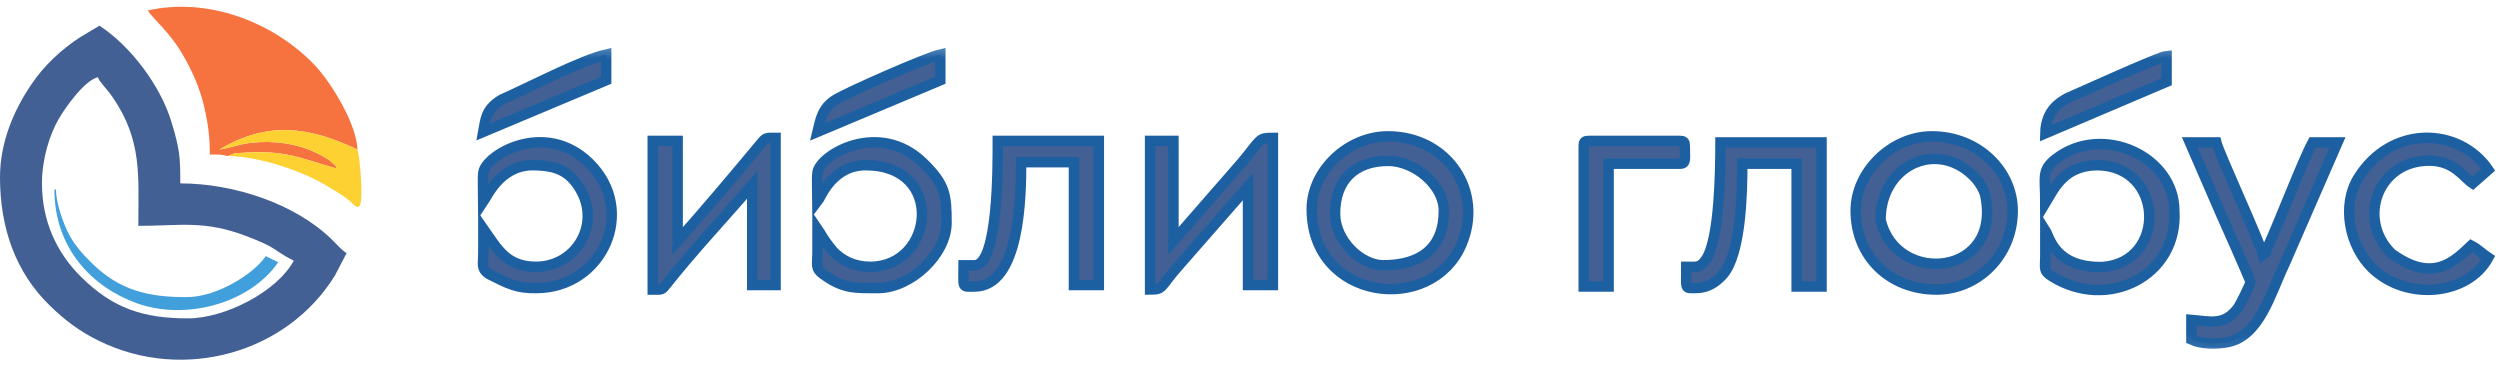
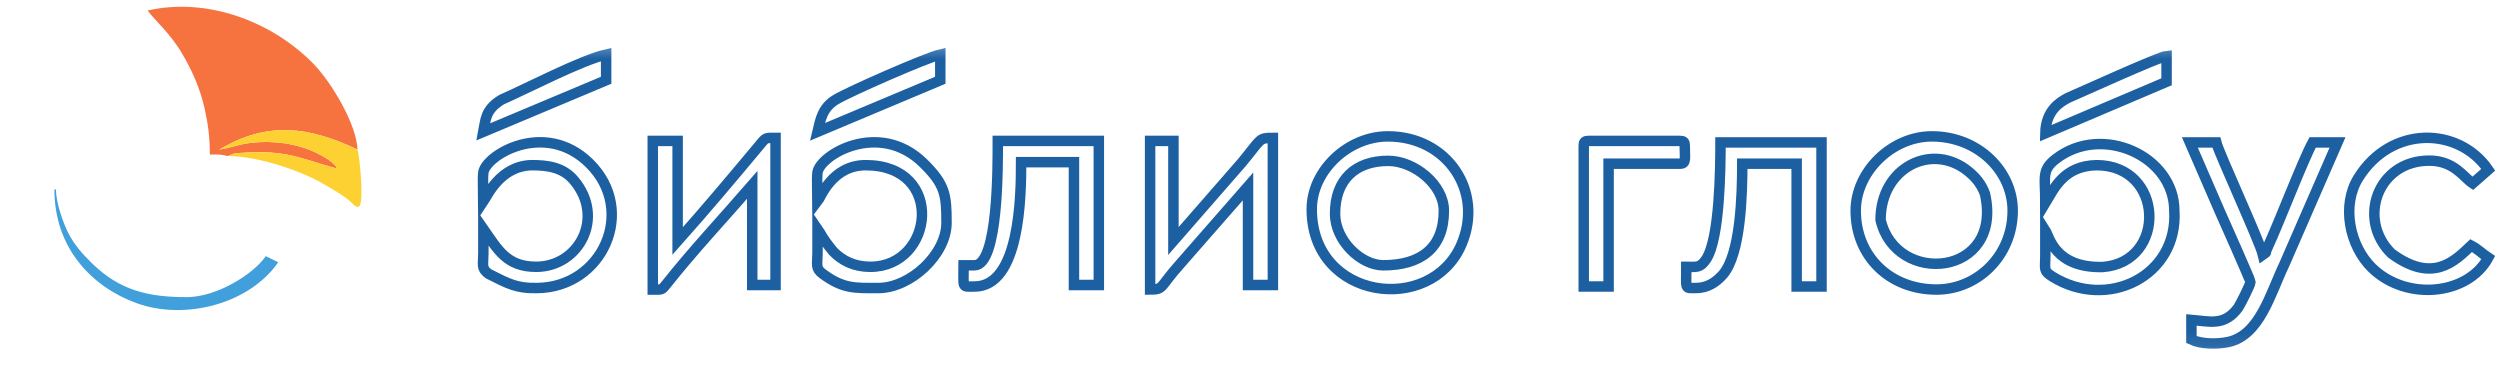
<svg xmlns="http://www.w3.org/2000/svg" width="191" height="28" viewBox="0 0 191 28" fill="none">
  <g clip-path="url(#clip0_631_12921)">
-     <path fill-rule="evenodd" clip-rule="evenodd" d="M3.206 14.011C3.206 12.163 3.778 10.322 4.474 9.107C4.99 8.206 6.47 6.13 7.481 5.9C7.571 6.233 8.143 6.758 8.575 7.382C10.885 10.72 10.568 13.431 10.568 17.255C13.754 17.255 15.588 16.808 18.798 18.03C21.35 19.002 20.684 19.012 22.442 19.92C21.157 22.288 17.187 24.323 14.367 24.323C10.907 24.323 8.641 23.54 6.263 21.224C4.308 19.318 3.206 16.872 3.206 14.011ZM0 13.547C0 17.367 1.163 20.795 3.828 23.368C4.988 24.488 6.083 25.323 7.599 26.061C14.051 29.201 21.953 26.974 25.599 21.031L26.479 19.34C26.056 19.065 25.755 18.695 25.381 18.327C22.597 15.585 17.907 14.011 13.774 14.011C13.774 11.941 13.731 11.421 13.104 9.334C12.266 6.539 9.97 3.51 7.599 1.961L6.126 2.841C4.674 3.785 3.384 4.996 2.421 6.41C1.034 8.445 0 10.893 0 13.547Z" fill="#436095" />
    <path fill-rule="evenodd" clip-rule="evenodd" d="M17.408 11.925L17.851 11.737C18.003 11.702 18.239 11.694 18.4 11.682C21.887 11.441 22.787 12.057 25.787 12.896C25.483 12.358 24.692 11.929 24.142 11.666C22.649 10.952 20.858 10.712 19.145 10.916C18.268 11.02 17.497 11.322 16.764 11.428C20.424 9.231 23.623 9.668 27.311 11.428C27.263 9.569 25.363 6.309 23.9 4.826C20.75 1.633 15.819 -0.229 11.281 0.802C11.741 1.472 12.986 2.517 13.889 4.051C14.663 5.366 15.278 6.713 15.626 8.265C15.889 9.441 16.031 10.42 16.031 11.809C16.694 11.809 16.887 11.779 17.408 11.925Z" fill="#F6723F" />
-     <path fill-rule="evenodd" clip-rule="evenodd" d="M101.998 16.328C101.998 13.717 103.561 12.289 106.056 12.289C108.062 12.289 110.31 14.122 110.31 16.097C110.31 18.987 108.503 20.268 105.679 20.268C103.976 20.268 101.998 18.385 101.998 16.328ZM156.263 10.187L165.525 6.248V4.278C164.972 4.324 158.627 7.21 157.991 7.478C157.393 7.796 156.301 8.416 156.263 10.187ZM36.928 10.072L46.309 6.132V4.163C44.434 4.588 40.287 6.748 38.326 7.611C37.04 8.383 37.1 9.208 36.928 10.072ZM62.458 10.072L71.838 6.132V4.163C70.779 4.403 64.906 6.982 63.855 7.611C62.829 8.227 62.681 9.135 62.458 10.072ZM120.997 11.114V21.89H122.897V12.505H128.359C128.855 12.505 128.715 12.103 128.715 11.114C128.715 10.848 128.632 10.767 128.359 10.767H121.353C121.079 10.767 120.997 10.848 120.997 11.114ZM156.263 15.517C156.91 14.45 157.645 12.668 160.181 12.62C165.355 12.62 165.572 20.015 160.664 20.399C156.98 20.49 156.581 18.099 156.263 17.603C156.263 18.259 156.267 18.917 156.262 19.574C156.254 20.595 156.101 20.687 156.803 21.132C161.038 23.763 166.424 21.068 166.118 16.097C166.118 11.935 160.606 9.418 157.074 12.138C155.947 13.005 156.263 13.521 156.263 15.517ZM62.458 15.401C62.665 15.14 63.548 12.62 66.139 12.62C72.263 12.62 71.357 20.383 66.495 20.383C65.259 20.383 64.348 19.919 63.657 19.214C62.698 18.034 62.831 18.027 62.458 17.487C62.458 18.105 62.461 18.724 62.457 19.341C62.452 20.243 62.281 20.498 62.856 20.922C64.426 22.078 65.296 22.006 67.088 22.006C69.57 22.006 72.313 19.432 72.313 17.023C72.313 14.879 72.213 14.103 70.562 12.475C67.168 9.128 62.6 11.854 62.454 13.197C62.392 13.761 62.458 14.786 62.458 15.401ZM36.928 15.401C37.203 14.995 38.199 12.679 40.609 12.62C41.801 12.62 42.984 12.758 43.837 13.758C46.271 16.611 44.224 20.383 40.965 20.383C38.716 20.383 38.043 19.087 36.928 17.487C36.928 18.105 36.931 18.724 36.928 19.341C36.923 20.243 36.752 20.498 37.327 20.922C38.877 21.709 39.489 22.031 41.004 22.006C46.038 21.982 48.697 16.087 45.033 12.475C41.63 9.121 37.07 11.862 36.925 13.197C36.864 13.761 36.928 14.786 36.928 15.401ZM181.226 20.472C183.84 23.023 188.54 22.572 190.104 19.688C189.63 19.379 189.316 19.029 188.798 18.761C187.523 19.971 185.865 21.678 182.71 19.371C180.063 16.78 181.623 12.273 185.592 12.273C187.511 12.273 188.214 13.552 188.917 14.011L190.104 12.968C187.858 9.695 182.701 9.536 180.176 13.593C178.865 15.702 179.506 18.795 181.226 20.472ZM74.451 20.268H73.62C73.62 22.072 73.448 21.89 74.451 21.89C77.92 21.89 78.013 15.024 78.013 12.389H82.05V21.774H83.95V10.767H76.231C76.231 12.639 76.284 20.268 74.451 20.268ZM128.833 20.383C128.833 22.146 128.682 22.006 129.546 22.006C130.418 22.006 131.055 21.61 131.605 21.002C133.006 19.452 133.109 14.784 133.109 12.505H137.264V21.89H139.164V10.883H131.446C131.446 12.841 131.394 18.212 130.36 19.788C129.889 20.507 129.608 20.383 128.833 20.383ZM171.936 21.542C171.936 21.747 171.123 23.337 170.991 23.516C169.939 24.941 168.816 24.552 167.424 24.439V25.945C168.157 26.288 169.35 26.315 170.226 26.131C172.648 25.624 173.458 22.422 174.509 20.229L178.586 10.883H176.686C175.916 12.302 174.154 16.938 173.215 18.966C172.992 19.449 173.281 19.174 172.886 19.457C172.65 18.467 169.512 11.669 169.324 10.883H167.306L169.602 16.173C169.855 16.727 171.936 21.413 171.936 21.542ZM89.649 18.414V10.767H87.868V22.122C88.927 22.122 88.586 21.934 90.098 20.242L95.349 14.243V21.774H97.248V10.535C96.145 10.535 96.398 10.589 94.891 12.405L89.649 18.414ZM51.771 18.414V10.767H49.871V22.122C50.575 22.122 50.535 22.184 50.895 21.73C52.91 19.184 55.323 16.604 57.471 14.127V21.774H59.252V10.535C58.438 10.535 58.54 10.48 57.982 11.15C55.937 13.599 53.897 16.028 51.771 18.414ZM143.676 16.792C143.676 12.787 147.628 10.816 150.412 13.116C150.968 13.576 151.379 14.081 151.65 14.804C153.082 21.152 144.842 21.898 143.676 16.792ZM141.776 16.097C141.776 19.583 144.378 22.122 147.951 22.122C151.063 22.122 153.769 19.553 153.769 16.097C153.769 13.074 151.132 10.419 147.595 10.419C144.534 10.419 141.776 13.11 141.776 16.097ZM100.217 15.981C100.217 22.956 109.326 24.095 111.653 18.682C113.386 14.65 110.601 10.419 106.036 10.419C102.994 10.419 100.217 13.037 100.217 15.981Z" fill="#436095" />
    <mask id="mask0_631_12921" style="mask-type:luminance" maskUnits="userSpaceOnUse" x="36" y="3" width="156" height="24">
-       <path d="M36.002 3.288H191.133V26.913H36.002V3.288Z" fill="white" />
+       <path d="M36.002 3.288H191.133V26.913H36.002Z" fill="white" />
      <path fill-rule="evenodd" clip-rule="evenodd" d="M101.998 16.328C101.998 13.717 103.561 12.289 106.056 12.289C108.062 12.289 110.31 14.122 110.31 16.097C110.31 18.987 108.503 20.268 105.679 20.268C103.976 20.268 101.998 18.385 101.998 16.328ZM156.263 10.187L165.525 6.248V4.278C164.972 4.324 158.627 7.21 157.991 7.478C157.393 7.796 156.301 8.416 156.263 10.187ZM36.928 10.072L46.309 6.132V4.163C44.434 4.588 40.287 6.748 38.326 7.611C37.04 8.383 37.1 9.208 36.928 10.072ZM62.458 10.072L71.838 6.132V4.163C70.779 4.403 64.906 6.982 63.855 7.611C62.829 8.227 62.681 9.135 62.458 10.072ZM120.997 11.114V21.89H122.897V12.505H128.359C128.855 12.505 128.715 12.103 128.715 11.114C128.715 10.848 128.632 10.767 128.359 10.767H121.353C121.079 10.767 120.997 10.848 120.997 11.114ZM156.263 15.517C156.91 14.45 157.645 12.668 160.181 12.62C165.355 12.62 165.572 20.015 160.664 20.399C156.98 20.49 156.581 18.099 156.263 17.603C156.263 18.259 156.267 18.917 156.262 19.574C156.254 20.595 156.101 20.687 156.803 21.132C161.038 23.763 166.424 21.068 166.118 16.097C166.118 11.935 160.606 9.418 157.074 12.138C155.947 13.005 156.263 13.521 156.263 15.517ZM62.458 15.401C62.665 15.14 63.548 12.62 66.139 12.62C72.263 12.62 71.357 20.383 66.495 20.383C65.259 20.383 64.348 19.919 63.657 19.214C62.698 18.034 62.831 18.027 62.458 17.487C62.458 18.105 62.461 18.724 62.457 19.341C62.452 20.243 62.281 20.498 62.856 20.922C64.426 22.078 65.296 22.006 67.088 22.006C69.57 22.006 72.313 19.432 72.313 17.023C72.313 14.879 72.213 14.103 70.562 12.475C67.168 9.128 62.6 11.854 62.454 13.197C62.392 13.761 62.458 14.786 62.458 15.401ZM36.928 15.401C37.203 14.995 38.199 12.679 40.609 12.62C41.801 12.62 42.984 12.758 43.837 13.758C46.271 16.611 44.224 20.383 40.965 20.383C38.716 20.383 38.043 19.087 36.928 17.487C36.928 18.105 36.931 18.724 36.928 19.341C36.923 20.243 36.752 20.498 37.327 20.922C38.877 21.709 39.489 22.031 41.004 22.006C46.038 21.982 48.697 16.087 45.033 12.475C41.63 9.121 37.07 11.862 36.925 13.197C36.864 13.761 36.928 14.786 36.928 15.401ZM181.226 20.472C183.84 23.023 188.54 22.572 190.104 19.688C189.63 19.379 189.316 19.029 188.798 18.761C187.523 19.971 185.865 21.678 182.71 19.371C180.063 16.78 181.623 12.273 185.592 12.273C187.511 12.273 188.214 13.552 188.917 14.011L190.104 12.968C187.858 9.695 182.701 9.536 180.176 13.593C178.865 15.702 179.506 18.795 181.226 20.472ZM74.451 20.268H73.62C73.62 22.072 73.448 21.89 74.451 21.89C77.92 21.89 78.013 15.024 78.013 12.389H82.05V21.774H83.95V10.767H76.231C76.231 12.639 76.284 20.268 74.451 20.268ZM128.833 20.383C128.833 22.146 128.682 22.006 129.546 22.006C130.418 22.006 131.055 21.61 131.605 21.002C133.006 19.452 133.109 14.784 133.109 12.505H137.264V21.89H139.164V10.883H131.446C131.446 12.841 131.394 18.212 130.36 19.788C129.889 20.507 129.608 20.383 128.833 20.383ZM171.936 21.542C171.936 21.747 171.123 23.337 170.991 23.516C169.939 24.941 168.816 24.552 167.424 24.439V25.945C168.157 26.288 169.35 26.315 170.226 26.131C172.648 25.624 173.458 22.422 174.509 20.229L178.586 10.883H176.686C175.916 12.302 174.154 16.938 173.215 18.966C172.992 19.449 173.281 19.174 172.886 19.457C172.65 18.467 169.512 11.669 169.324 10.883H167.306L169.602 16.173C169.855 16.727 171.936 21.413 171.936 21.542ZM89.649 18.414V10.767H87.868V22.122C88.927 22.122 88.586 21.934 90.098 20.242L95.349 14.243V21.774H97.248V10.535C96.145 10.535 96.398 10.589 94.891 12.405L89.649 18.414ZM51.771 18.414V10.767H49.871V22.122C50.575 22.122 50.535 22.184 50.895 21.73C52.91 19.184 55.323 16.604 57.471 14.127V21.774H59.252V10.535C58.438 10.535 58.54 10.48 57.982 11.15C55.937 13.599 53.897 16.028 51.771 18.414ZM143.676 16.792C143.676 12.787 147.628 10.816 150.412 13.116C150.968 13.576 151.379 14.081 151.65 14.804C153.082 21.152 144.842 21.898 143.676 16.792ZM141.776 16.097C141.776 19.583 144.378 22.122 147.951 22.122C151.063 22.122 153.769 19.553 153.769 16.097C153.769 13.074 151.132 10.419 147.595 10.419C144.534 10.419 141.776 13.11 141.776 16.097ZM100.217 15.981C100.217 22.956 109.326 24.095 111.653 18.682C113.386 14.65 110.601 10.419 106.036 10.419C102.994 10.419 100.217 13.037 100.217 15.981Z" fill="black" />
    </mask>
    <g mask="url(#mask0_631_12921)">
      <path d="M101.998 16.328C101.998 13.717 103.561 12.289 106.056 12.289C108.062 12.289 110.31 14.122 110.31 16.097C110.31 18.987 108.503 20.268 105.679 20.268C103.976 20.268 101.998 18.385 101.998 16.328ZM156.263 10.187L165.525 6.248V4.278C164.972 4.324 158.627 7.21 157.991 7.478C157.393 7.796 156.301 8.416 156.263 10.187ZM36.928 10.072L46.309 6.132V4.163C44.434 4.588 40.287 6.748 38.326 7.611C37.04 8.383 37.1 9.208 36.928 10.072ZM62.458 10.072L71.838 6.132V4.163C70.779 4.403 64.906 6.982 63.855 7.611C62.829 8.227 62.681 9.135 62.458 10.072ZM120.997 11.114V21.89H122.897V12.505H128.359C128.855 12.505 128.715 12.103 128.715 11.114C128.715 10.848 128.632 10.767 128.359 10.767H121.353C121.079 10.767 120.997 10.848 120.997 11.114ZM156.263 15.517C156.91 14.45 157.645 12.668 160.181 12.62C165.355 12.62 165.572 20.015 160.664 20.399C156.98 20.49 156.581 18.099 156.263 17.603C156.263 18.259 156.267 18.917 156.262 19.574C156.254 20.595 156.101 20.687 156.803 21.132C161.038 23.763 166.424 21.068 166.118 16.097C166.118 11.935 160.606 9.418 157.074 12.138C155.947 13.005 156.263 13.521 156.263 15.517ZM62.458 15.401C62.665 15.14 63.548 12.62 66.139 12.62C72.263 12.62 71.357 20.383 66.495 20.383C65.259 20.383 64.348 19.919 63.657 19.214C62.698 18.034 62.831 18.027 62.458 17.487C62.458 18.105 62.461 18.724 62.457 19.341C62.452 20.243 62.281 20.498 62.856 20.922C64.426 22.078 65.296 22.006 67.088 22.006C69.57 22.006 72.313 19.432 72.313 17.023C72.313 14.879 72.213 14.103 70.562 12.475C67.168 9.128 62.6 11.854 62.454 13.197C62.392 13.761 62.458 14.786 62.458 15.401ZM36.928 15.401C37.203 14.995 38.199 12.679 40.609 12.62C41.801 12.62 42.984 12.758 43.837 13.758C46.271 16.611 44.224 20.383 40.965 20.383C38.716 20.383 38.043 19.087 36.928 17.487C36.928 18.105 36.931 18.724 36.928 19.341C36.923 20.243 36.752 20.498 37.327 20.922C38.877 21.709 39.489 22.031 41.004 22.006C46.038 21.982 48.697 16.087 45.033 12.475C41.63 9.121 37.07 11.862 36.925 13.197C36.864 13.761 36.928 14.786 36.928 15.401ZM181.226 20.472C183.84 23.023 188.54 22.572 190.104 19.688C189.63 19.379 189.316 19.029 188.798 18.761C187.523 19.971 185.865 21.678 182.71 19.371C180.063 16.78 181.623 12.273 185.592 12.273C187.511 12.273 188.214 13.552 188.917 14.011L190.104 12.968C187.858 9.695 182.701 9.536 180.176 13.593C178.865 15.702 179.506 18.795 181.226 20.472ZM74.451 20.268H73.62C73.62 22.072 73.448 21.89 74.451 21.89C77.92 21.89 78.013 15.024 78.013 12.389H82.05V21.774H83.95V10.767H76.231C76.231 12.639 76.284 20.268 74.451 20.268ZM128.833 20.383C128.833 22.146 128.682 22.006 129.546 22.006C130.418 22.006 131.055 21.61 131.605 21.002C133.006 19.452 133.109 14.784 133.109 12.505H137.264V21.89H139.164V10.883H131.446C131.446 12.841 131.394 18.212 130.36 19.788C129.889 20.507 129.608 20.383 128.833 20.383ZM171.936 21.542C171.936 21.747 171.123 23.337 170.991 23.516C169.939 24.941 168.816 24.552 167.424 24.439V25.945C168.157 26.288 169.35 26.315 170.226 26.131C172.648 25.624 173.458 22.422 174.509 20.229L178.586 10.883H176.686C175.916 12.302 174.154 16.938 173.215 18.966C172.992 19.449 173.281 19.174 172.886 19.457C172.65 18.467 169.512 11.669 169.324 10.883H167.306L169.602 16.173C169.855 16.727 171.936 21.413 171.936 21.542ZM89.649 18.414V10.767H87.868V22.121C88.927 22.121 88.586 21.934 90.098 20.242L95.349 14.243V21.774H97.248V10.535C96.145 10.535 96.398 10.589 94.891 12.405L89.649 18.414ZM51.771 18.414V10.767H49.871V22.121C50.575 22.121 50.535 22.184 50.895 21.73C52.91 19.184 55.323 16.604 57.471 14.127V21.774H59.252V10.535C58.438 10.535 58.54 10.48 57.982 11.15C55.937 13.599 53.897 16.028 51.771 18.414ZM143.676 16.792C143.676 12.787 147.628 10.816 150.412 13.116C150.968 13.576 151.379 14.081 151.65 14.804C153.082 21.152 144.842 21.898 143.676 16.792ZM141.776 16.097C141.776 19.583 144.378 22.121 147.951 22.121C151.063 22.121 153.769 19.553 153.769 16.097C153.769 13.074 151.132 10.419 147.595 10.419C144.534 10.419 141.776 13.11 141.776 16.097ZM100.217 15.981C100.217 22.956 109.326 24.095 111.653 18.682C113.386 14.65 110.601 10.419 106.036 10.419C102.994 10.419 100.217 13.037 100.217 15.981Z" stroke="#1D60A2" stroke-width="0.8" />
    </g>
    <path fill-rule="evenodd" clip-rule="evenodd" d="M17.408 11.925C19.825 11.925 23.137 13.126 24.676 14.033C25.363 14.439 26.228 14.903 26.806 15.435C26.999 15.613 27.254 15.946 27.45 15.754C27.829 15.384 27.461 11.785 27.311 11.428C23.622 9.668 20.424 9.231 16.764 11.428C17.497 11.322 18.268 11.02 19.145 10.916C20.857 10.712 22.649 10.952 24.142 11.666C24.692 11.929 25.482 12.358 25.787 12.896C22.787 12.057 21.886 11.441 18.4 11.682C18.239 11.694 18.003 11.702 17.851 11.737L17.408 11.925Z" fill="#FED133" />
    <path fill-rule="evenodd" clip-rule="evenodd" d="M21.255 20.036L20.307 19.569C19.376 20.926 16.592 22.701 14.249 22.701C11.334 22.701 9.15 22.191 7.036 20.123C6.323 19.425 5.651 18.684 5.192 17.751C4.827 17.008 4.275 15.497 4.275 14.475H4.156C4.156 18.993 7.059 21.942 10.448 23.166C14.168 24.509 19.089 23.192 21.255 20.036Z" fill="#41A0DB" />
  </g>
  <defs>
    <clipPath id="clip0_631_12921">
      <rect width="191" height="28" fill="white" />
    </clipPath>
  </defs>
</svg>